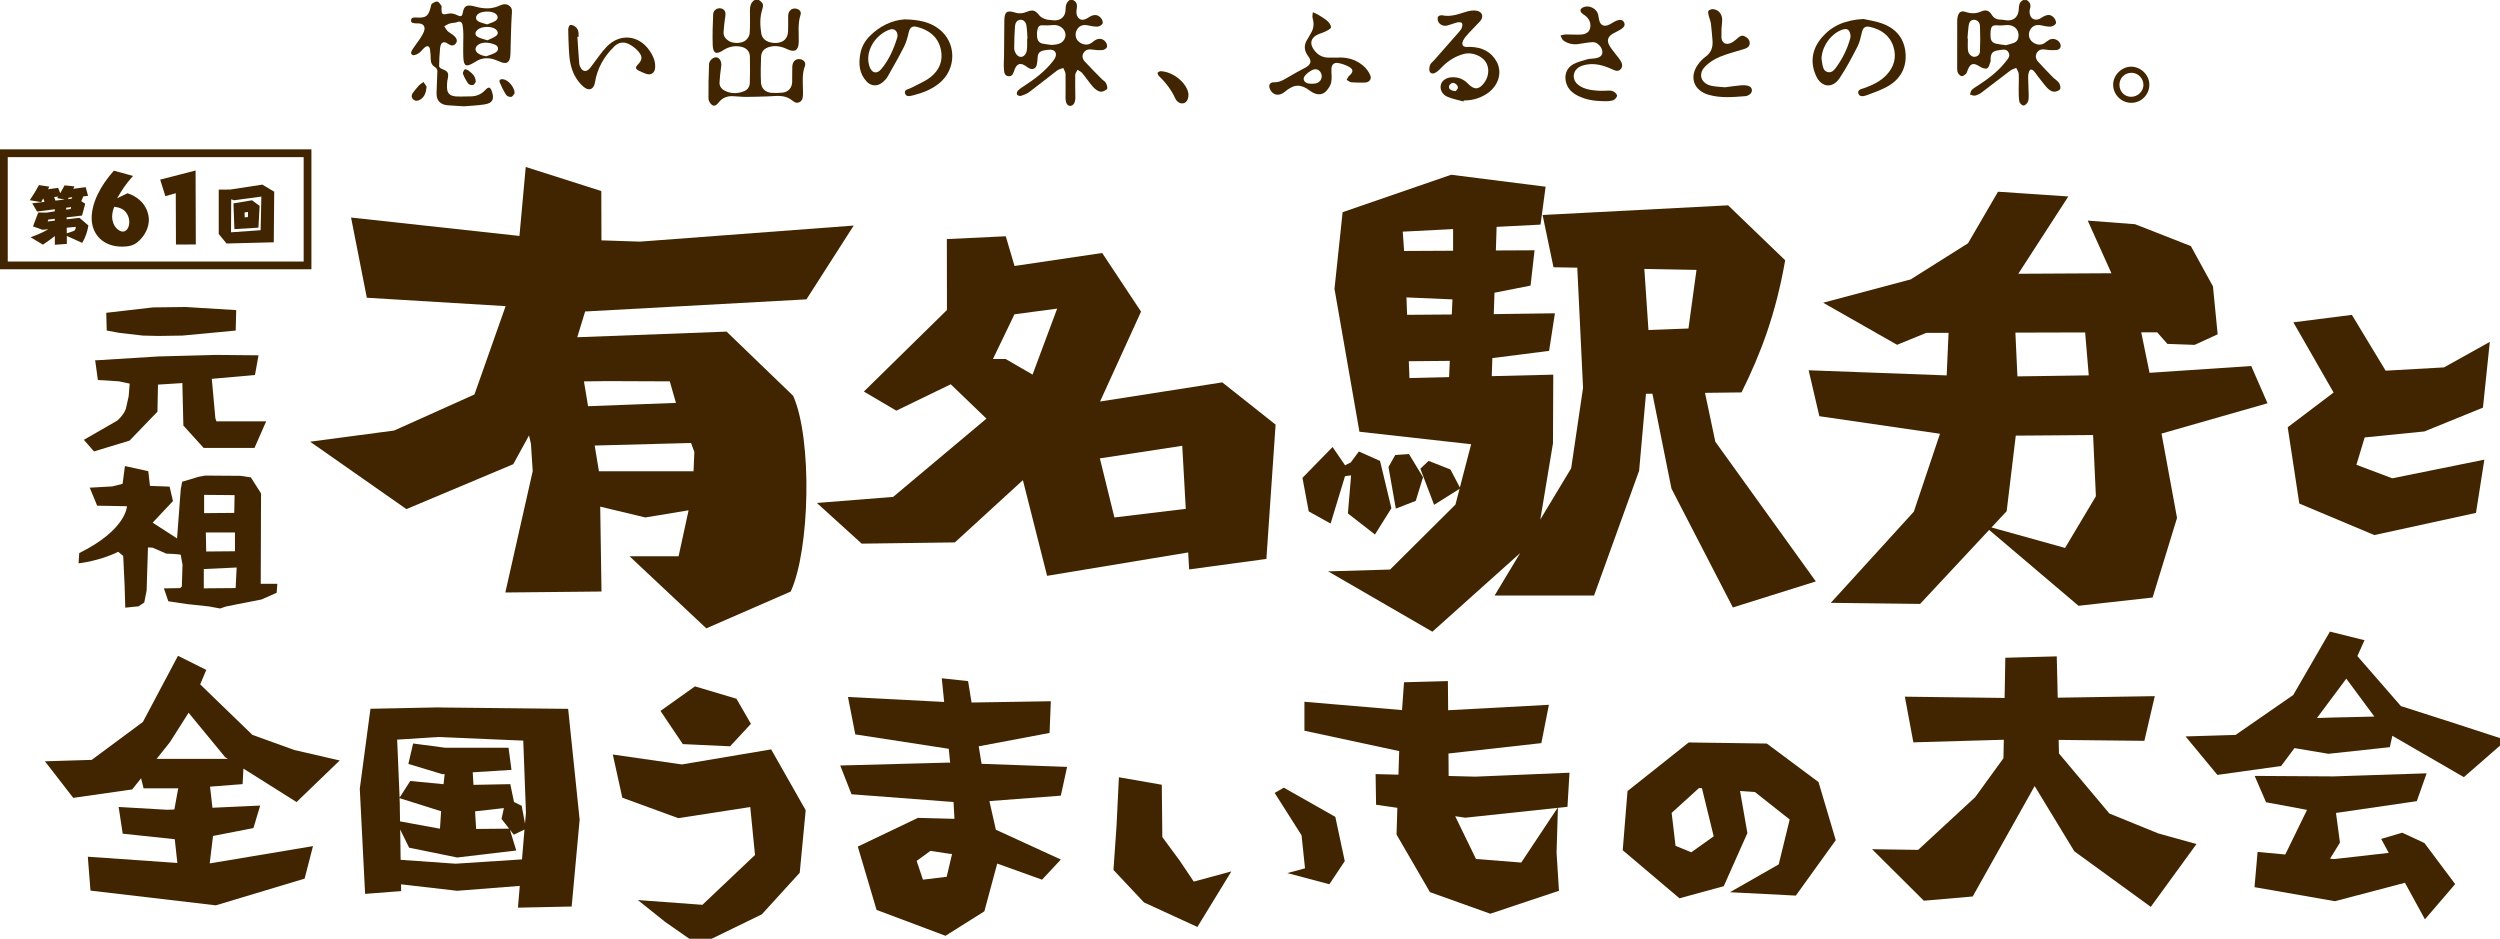
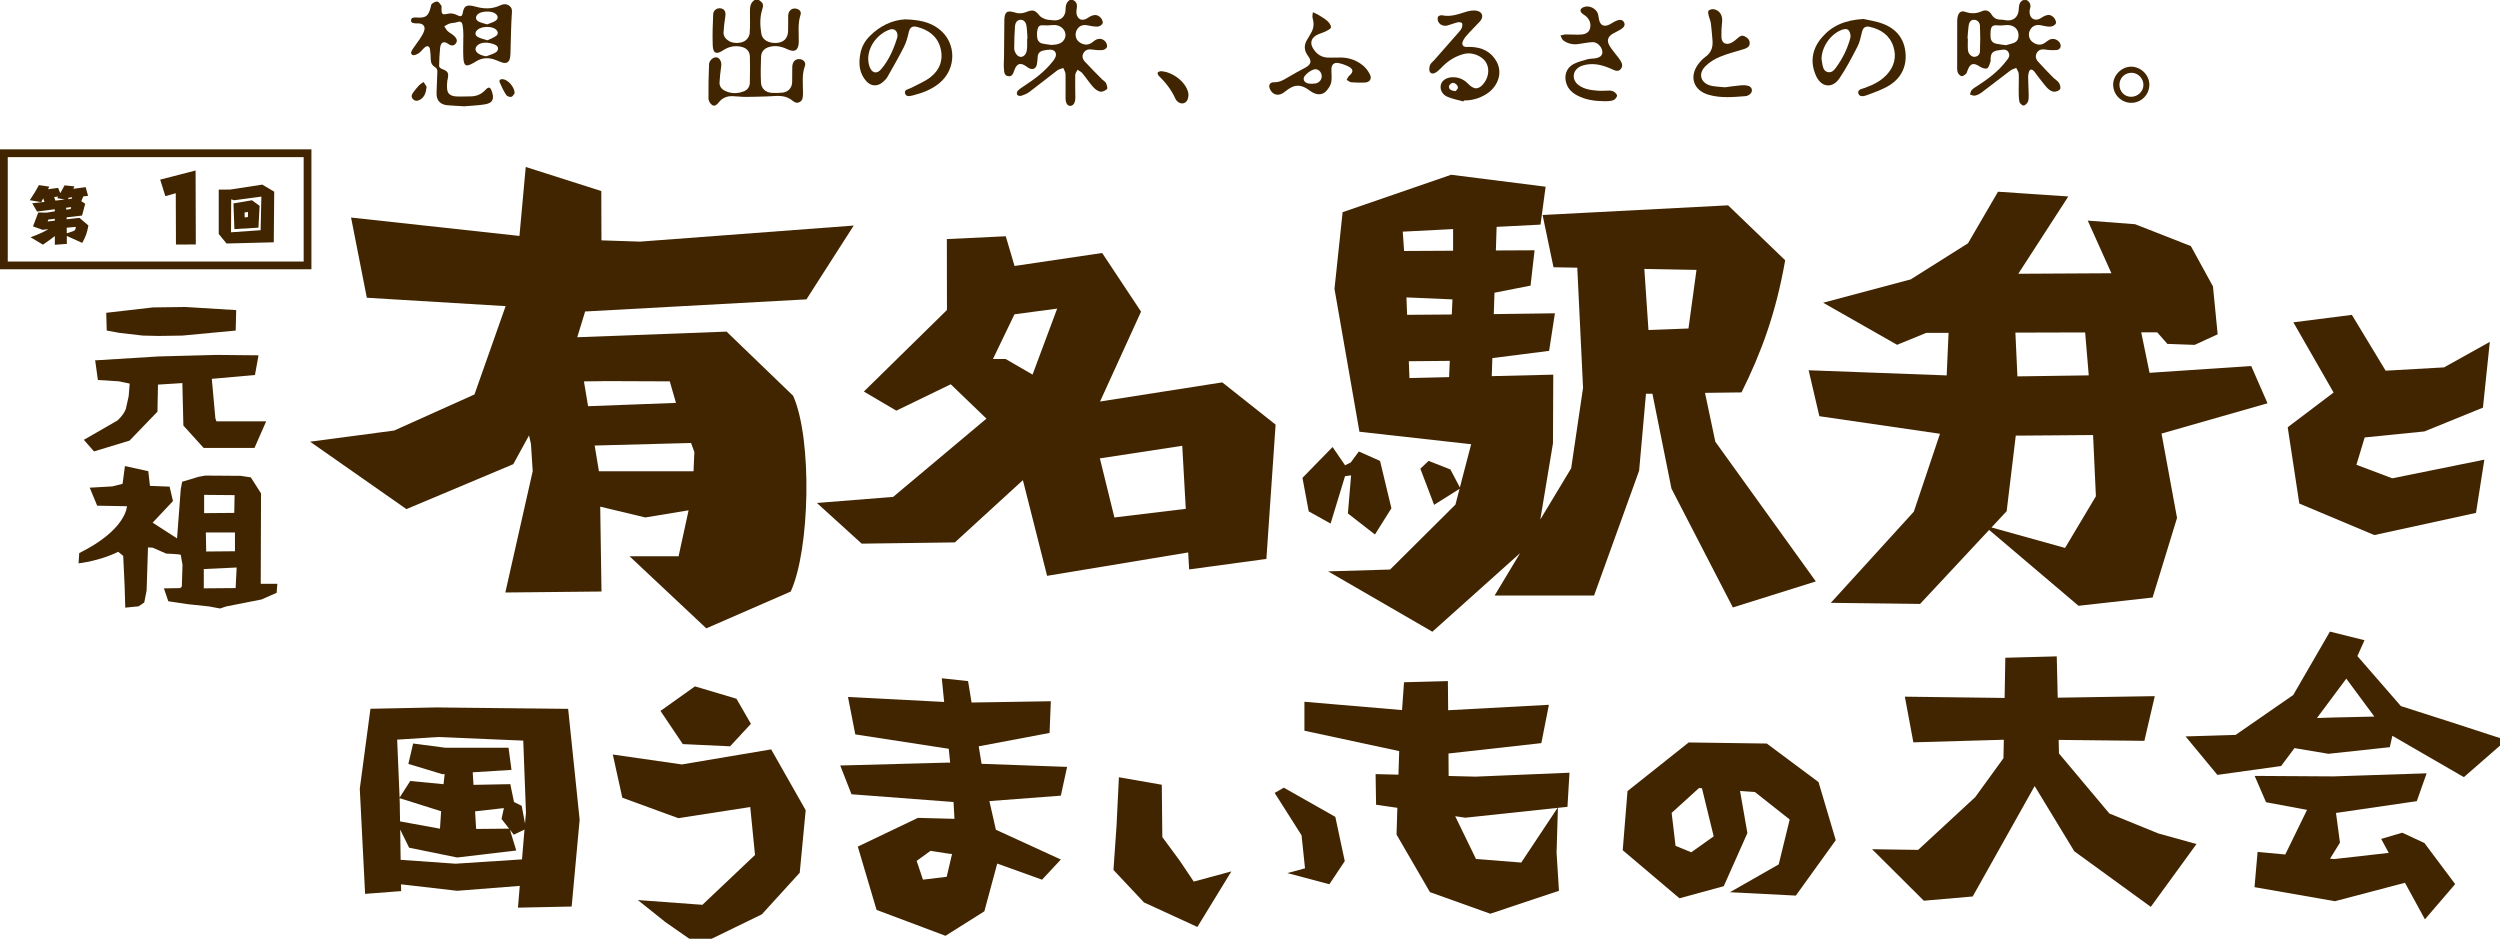
<svg xmlns="http://www.w3.org/2000/svg" viewBox="0 0 667.35 250.62">
  <filter id="a" filterUnits="userSpaceOnUse" height="207.72" width="657.05" x="10.3" y="42.9">
    <feOffset dx="1.68" dy="1.68" />
    <feGaussianBlur result="e" stdDeviation="0" />
    <feFlood flood-color="#040000" />
    <feComposite in2="e" operator="in" />
    <feComposite in="SourceGraphic" />
  </filter>
  <g fill="#412500">
    <path d="m17.78 58.54 3.43-.39 2.39 2.05c-.34 1.9-.72 3-1.66 4.64l-4.11-1.86.02 2.12-3.21.24v-2.32c-1.46 1.11-1.64 1.23-3.18 2.29l-3.3-1.98c.78-.28 3.01-1.09 4.76-2.13l-1.56.14-2.55-.9 1.4-3.71 2.27.03 2.15-.35v-.55s-4.73.61-4.73.61l-1.3-2.2 3.28-.38-.35-.94-.53 1.01-3.05-.52c1.35-2.04 1.55-2.41 2.44-4.03l2.78.41-.36.7 2.7-.37.58 1.42c.31-.55.77-1.39 1.15-2.09l2.63.27-.31.65 3.31-.44.64 2.32-1.27.14-.54 1.28 1.05.69-.85 3.15-4.12.48.02.55zm-3.15-.14-1.75.22-.15.5 1.9-.22zm.17-4.85 2.47-.29-2-.37c.07-.1.18-.31.26-.43l-1.08.15zm2.87 2.42 1.21-.19.11-.5-1.32.17v.51zm.15 6.31 1.46-.48c.83-.27.84-.43.96-1.24l-2.43.22.02 1.51zm1.46-9.64-.94.14-.18.38.99-.12z" />
-     <path d="m34.06 51.59c5.14 1.75 5.68 5.84 5.68 7.06 0 2.11-1.1 4.47-3.16 6.09-.94.72-2.13 1.1-3.94 1.1-5.16.02-8.15-3.32-8.17-7.57-.01-4.2 2.38-8.72 5.92-12.71l5.12 1.4c-2.15 2.46-2.72 3.41-4.25 5.97l2.8-1.35zm-4.12 6.22c0 2.66 1.83 4.02 2.87 4.01.89 0 1.71-1 1.7-2.54 0-1.29-.6-2.53-1.52-3.22-.85-.64-1.81-.76-2.46-.86-.32.55-.59 1.71-.59 2.61z" />
    <path d="m52.28 65.26-5.31.02-.05-13.7-2.78.78-1.38-4.41 9.45-2.44.06 19.76z" />
    <path d="m73.2 51.17-.12 13.51-12.61.32-2.08-2.54v-11.85s3.06-.01 3.06-.01l8.57-1.32zm-3.44 1.31-7.28.98-.76-.26-.05 8.81 7.9-.56.2-8.97zm-.46 2.48-.31 5.81-6.42.39-.25-6.87 4.95-.83 2.04 1.5zm-3.09 1.62-.93.14.04 1.31.86-.09z" />
    <path d="m0 39.87v32.01s83.13 0 83.13 0v-32.01zm81.06 29.94h-78.99s0-27.87 0-27.87h78.99s0 27.87 0 27.87z" />
    <g filter="url(#a)">
-       <path d="m63.08 207.63.22-4.14 14.18 8.93 11.52-11.1-12.11-2.79-11.19-4.04-13.94-13.48 1.62-3.87-7.55-3.76-9.36 17.65-13.67 10.13-12.49.38 7.56 9.76 15.73-2.25 2.38-2.97.67 2.68h9.25l-1.04 5.64-1.92.08-12.95-.75 1.08 7.13 13.9 1.48.69 6.34-23.9-1.67.71 9.05 33.46 3.93 23.7-7.13 2.24-8.68-27.57 4.62.88-7.33 10.79-2.11 1.8-6-12.74.58-.64-5.63 8.71-.68zm-19.38-11.22 4.96-7.83 9.75 11.85.73.46h-19.01l3.56-4.47z" />
      <path d="m115.36 187.15-18.15.37-2.85 21.35 1.42 28.06 9.62-.74-.03-1.81 14.98 1.73 16.72-1.31-.49 5.81 14.34-.3 2.13-23.18-3.07-29.59-34.63-.37zm0 7.91 22.64.96.72 19.23-.25 2.92-.89-4.75-2.05-1.01-.99-4.77-9.83.19-.2-3.35 10.35-.65-.79-5.91h-16.93l-8.54-1.13-1.27 5.45 9.1 2.75.59-.04-.3 2.7-8.89-.85-2.81 4.39h-.03l-.65-15.43 11.03-.71zm18.85 24.46-8.79.08-.28-4.7 7.69-.87-.63 2.9 2.02 2.58zm-29.18-6.9-.05-1.24 11.09 3.49-.3 4.66-10.66-1.95zm14.96 16.26-14.72-1.04-.12-8.08 2.38 4.84 12.82 2.62 15.78-1.87-1.69-5.54 1.03 1.32 2.86-1.37-.67 7.96-17.67 1.15z" />
      <path d="m193.21 197.54 5.56-6-3.86-6.7-11.08-3.3-9.2 6.55 5.96 8.86z" />
      <path d="m180.33 202.38-18.43-2.65 2.54 11.53 14.94 5.46 19.21-2.97 1.27 12.8-14.04 13.3-17.24-1.27 7.3 5.84 8.9 6.2 16.91-8.23 10.11-11.1 1.59-16.69-9.22-16.24z" />
      <path d="m259.58 197.54 18.91-3.57.34-8.46-21.16.34-.93-5.71-7.02-.76.63 6.32-25.67-1.33 1.95 9.99 24.95 3.84.37 3.71-.56-.02-28.78.77 3.01 7.68 27.24 2.07.24 4.49-9.75-.26-16.05 7.67 5.01 16.9 18.4 6.91 10.37-6.53 3.44-12.75 11.96 4.3 5.02-5.38-17.34-7.95-1.73-7.65 19.07-1.45 1.67-7.68-22.83-.82zm-14.89 35.59-1.68-5 3.68-2.68 5.02.77.75.07-1.43 6.08-6.36.77z" />
      <path d="m313.32 228.19-4.73-6.43-.14-13.96-11.45-2-.63 12.93-.82 11.81 8.14 8.67 14.26 6.55 9.07-14.83-10.04 2.72z" />
      <path d="m341.02 208.58-2.44 1.4 7.18 11.32.92 8.81-4.73 1.27 11.23 2.98 4.11-6.17-2.52-11.82z" />
      <path d="m385.02 205.44-.04-5.98 24.79-2.77 2.01-10.23-26.89 1.45-.07-7.78-11.71.31-.53 7.43-26.06-2.22v7.73s25.3 5.44 25.3 5.44l-.2 6.29-6.1-.15.13 8.18 5.68.82-.22 7.14 8.92 15.37 16.1 5.76 18.34-6.12-.64-10.18.36-11.96 2.55-.27.54-9.11-25.13 1.05-7.12-.18zm19.37 23.13-12.07-.95-5.55-11.42 2.7.4 24.63-2.63-9.7 14.6z" />
      <path d="m483.76 207.09-13.81-10.29-20.85-.29-16.33 12.98-1.28 15.79 15.15 12.83 11.82-3.23 6.31-14.18-1.96-11.24 3.97.28 9.28 7.34-2.93 11.98-13.02 7.43 17.59.9 10.66-14.8-4.6-15.49zm-27.97 14.47-6 4.27-4.2-1.72-1.04-8.8 7.3-6.63.79.05 3.13 12.83z" />
      <path d="m561.4 215.48-13.46-16.03-.08-3.62 22.88.25 2.78-11.93-25.91.41-.26-11.03-13.73.37-.19 10.73-26.63-.34 2.27 12.19 24.15-.69-.1 4.93-7.52 10.37-15.25 14.1-12.3-.18 13.82 13.75 13.04-1.13 16.54-29.48 10.58 17.41 20.42 14.84 12.2-16.77-10.17-2.82z" />
      <path d="m654.59 191.73-15.38-4.93-11.61-13.35 1.9-4.23-9.23-2.3-9.79 16.92-15.39 10.66-13.36.4 8.5 10.27 17.01-2.37 3.57-4.78 9.05 1.52 16.4-1.77.67-3.04 19.09 11.04 11.33-9.88-12.76-4.15zm-37.79-1.73 1.36-1.83 6.48-8.69 7.49 10.12-10.85.25-4.48.14z" />
      <path d="m639.56 220.6-5.61 1.66 2.02 3.73-14.57 1.65-1.1-.1 2.65-4.29-1.06-7.92 21.57-3.15 2.63-7.43-24.86.82-21.05-.13 3.04 7.03 10.94 2.04-5.81 11.91-7.39-.69-.82 9.41 21.46 3.75 18.7-4.92 5.33 9.76 8.07-9.41-8.2-10.96z" />
      <path d="m30.2 87.18 6.24.72 4.2.1 6.37-.1 14.23-1.34.13-5.46-13.55-.83-8.67.11-12.47 1.44.13 4.74z" />
      <path d="m31.96 107.31s-.36 1.51-2.31 3.27l-8.95 5.15 2.71 3.09 9.49-2.88 7.45-7.73.14-7.22 6.51-.41.27 11.34 5.42 5.98h13.56l3.12-7.11h-13.28l-.28-.83-.95-10.51 11.52-1.03.95-5.25-11.25-.11-15.45.41-16.68 1.03-.23-.03.73 5.29 5.6.35 2.89.61-.27 3.37-.72 3.22z" />
      <path d="m67.99 130.01-2.71-4.26-2.71-.41-9.49-.07-1.8.34-4.34 1.31-.37 1.99-.99 13.13-6.51-4.2 5.42-5.77-.9-3.85-5.24-.2-.45-3.92-6.23-1.37-.63 4.74-2.72.69-6.05.34 1.99 4.81 7.95.14s-.09 6.25-12.74 12.51l-.18 2.74s5.69-.62 10.57-3.09l1.35 1.1.37 7.84.18 5.98 1.99-.21 1.54-.14 1.54-1.03.63-3.23.36-11.47 1.26.07 3.62 1.58s3.88.14 3.88.34.46 2.61.46 2.61l-.18 5.84-.45.42-4.34.07 1.18 3.44 5.06.76 5.78.62 2.98.55 1.63-.55 9.4-1.85 4.07-1.79.18-2.41h-4.43l.08-24.12zm-15.18.41 8.13.07-.09 4.74-8.04.07zm8.23 10.04v5.01l-7.68.07-.09-5.08zm.17 14.84-8.49.07v-5.15l8.77-.41-.27 5.5z" />
      <path d="m627.34 122.39 2.21-7.3 15.94-1.6 15.63-6.36 1.83-17.55-12.22 6.81-15.59.88-9.01-14.9-15.62 1.99 10.74 18.74-12.25 9.27 3.1 20.37 20.02 8.41 27.14-5.92 2.23-14.21-24.58 4.98z" />
      <path d="m154.68 81.46 58.91-3.23 12.62-19.7-57.04 4.29-10.3-.34-.04-13.16-20.17-6.43-1.68 18.41-44.95-4.91 4.21 21.41 37.05 2.24-8.32 23.58-21.42 9.62-22.45 2.99 25.71 17.99 28.52-11.99 4.2-7.67.52 2.25.47 7.28-7.31 32.39 25.67-.26-.34-22.66 12.03 2.89 11.56-1.91-2.67 12.27h-13.09l20.49 19.24 22.53-9.82c5.14-11.14 5.8-40.69.65-52.26l-17.77-17.13-39.86 1.5 2.11-6.89h.16zm3.52 42.66-1.14-6.87 25.73-.68.88 2.4-.22 5.15h-25.24zm1.61-24.07 17.3.07 1.65 5.75-23.46.88-1.1-6.62 5.61-.07z" />
      <path d="m291.97 105.5 10.94-23.99-10.38-15.66-23.39 3.47-2.34-7.93-15.73.75.03 18.93-22.18 21.77 8.66 5.1 14.53-7.04 9.53 9.17-24.9 20.89-20.36 1.62 11.96 10.86 24.87-.33 18.16-16.62 6.46 25.54 37.66-6.24.26 4.53 20.62-2.8 2.46-35.85-14.24-11.28-32.63 5.11zm-18.01-7.18-7.2-4.17h-3.38s5.74-11.93 5.74-11.93l11.4-1.52-6.57 17.61zm21.84 38.13-3.88-15.77 21.99-3.36.94 16.83z" />
      <path d="m603.62 105.99-4.36-9.97-27.14 1.82-2.22-10.8h4.28s2.7 3.08 2.7 3.08l7.28.26 6.14-2.82-1.25-12.79-5.9-10.76-14.9-5.84-12.63-.96 6.32 14.05-24.86.14 13.36-20.64-18.77-1.26-8.01 13.76-15.31 9.65-23.36 6.22 19.74 11.23 7.78-3.18h5.96s-.5 11.35-.5 11.35l-36.85-1.37 2.86 12.26 32.2 4.69-6.98 20.79-22.16 24.34 23.83.29 18.43-19.75 23.86 20.25 19.78-2.21 6.52-21.24-4.14-22.52 28.29-8.09zm-48.69-18.92.96 11.45-19.04.27-.54-11.68 18.61-.05zm-5.35 57.52-19.65-5.47 4.05-4.35 2.43-20.16 10.69-.08 9.95-.08.75 16.34-8.23 13.8z" />
-       <path d="m376.24 132.02 1.94-6.31-3.75-6.19-3.66.26-1.81 3.2 1.96 11.11z" />
      <path d="m453.45 103.19 9.75-.12c5.29-10.64 9.17-21.12 11.66-35.27l-15.24-14.67-49.52 2.58 2.91 13.95 6.35.12 1.54 32.07-3.17 21.47-8.24 13.68 3.38-20.34.08-18.33-16.42.4.16-4.82 15.15-1.93 1.55-10.03-16.32.22.19-5.71 9.63-1.9 1.07-9.43-10.33.05.2-6.3 11.72-.6 1.36-10.12-25.22-3.19-28.97 9.99-2.17 20.47 6.66 38.14 29.82 3.33-3.01 11.55-2.52-4.81-5.83-2.29-2.2 2.08 3.67 9.65 6.8-4.28-1.1 4.21-17.44 17.34-16.55.49 27.83 16.11 23.43-20.99-6.82 11.33h26.55l12.03-33.32 1.83-20.54h1.72s5.08 25.31 5.08 25.31l16.39 31.73 22.15-6.95-26.83-37.29-2.75-13.01zm-67.59-20.92-11.93.09-.17-4.65 12.28.53zm.35-22.8v5.78s-13.08.07-13.08.07l-.36-5.16zm-11.82 35.28 10.94-.1-.19 4.34-10.58.25-.17-4.48zm76.79-24.38-2.14 15.64-10.68.41-1.1-16.31z" />
      <path d="m357.36 125.43 1.62-.22-.85 10.17 7.22 5.62 4.39-7.01-3.03-12.63-5.66-2.52-2.16 2.93-1.52.75-3.33-4.87-3.04 3.1-5 5.13 1.67 8.95 5.84 3.25z" />
    </g>
    <path d="m540.98 0c.91.56 1.24 1.3.9 2.37-.14.46-.13 1.02-.02 1.49.31 1.34 1.68 1.79 2.88 1 1.62-1.07 2.52-1.17 3.49-.19.37.38.71 1.13.57 1.56-.13.41-.88.84-1.39.87-.84.05-1.72-.16-2.56-.34-1.3-.28-2.35.14-2.94 1.24-.56 1.03-.36 2.32.48 3.07 1.05.94 2.37 1.11 3.38.43.42-.28.8-.62 1.24-.87 1.12-.62 2.62 0 3.01 1.2.25.77-.23 1.49-1.17 1.54-.9.05-1.82.02-2.71-.12-.94-.15-1.76-.1-2.33.71-.6.86-.41 1.77.23 2.49 1.29 1.45 2.66 2.84 4.02 4.23.5.51 1.21.88 1.58 1.46.3.46.51 1.36.26 1.69-.33.43-1.18.72-1.75.64-.61-.09-1.26-.57-1.71-1.05-.94-1.04-1.77-2.19-2.63-3.29-.29-.37-.53-.78-.85-1.12-.65-.68-1.13-.58-1.39.31-.12.41-.19.85-.18 1.28.03 1.55.12 3.09.15 4.64 0 .64.03 1.34-.2 1.91-.19.45-.77 1.01-1.18 1.02-.38 0-1.03-.61-1.11-1.04-.2-1.04-.17-2.14-.18-3.21-.01-1.4.09-2.81.01-4.21-.03-.54-.43-1.06-.67-1.59-.53.24-1.14.38-1.59.73-2.57 1.93-5.09 3.92-7.66 5.85-.51.38-1.13.68-1.75.82-.4.09-.89-.17-1.34-.28.14-.41.18-.92.46-1.21.44-.46 1.02-.79 1.57-1.14 2.77-1.8 5.41-3.75 7.46-6.38.57-.72 1.35-1.46.82-2.49-.56-1.1-1.6-.74-2.52-.63-1.75.2-2.27.78-2.29 2.51 0 .18.05.38-.02.54-.26.64-.41 1.56-.9 1.8-.46.23-1.38-.1-1.92-.45-1.76-1.15-2.59-.93-3.33 1.05-.11.3-.18.67-.4.87-.32.29-.77.65-1.14.62-.36-.03-.77-.47-.98-.83-.2-.35-.23-.83-.23-1.25 0-4.25 0-8.5.01-12.75 0-.36.05-.72.13-1.07.28-1.17.94-1.65 2.06-1.26 1.48.51 2.85.5 4.3-.14 1.16-.51 2.02-.23 2.7.87.61.99 1.41 1.36 2.52 1.34.5 0 1 .14 1.51.19 1.73.16 2.93-.8 3.17-2.52.14-1.08-.05-2.29 1.22-2.9h.87zm-5.53 12.06c.59-.17 1.4-.33 2.16-.63.81-.32 1.19-.99 1.22-1.87.07-1.79-1.29-3-3.25-2.87-.72.05-1.45.16-2.16.09-1.47-.15-1.93.16-2.05 1.6-.04.54-.04 1.08 0 1.62.07.9.59 1.47 1.46 1.66.78.17 1.57.25 2.61.4zm-10.26-1.81h.11c0 1.05-.06 2.09.02 3.12.08.98.93 1.82 1.71 1.8.92-.03 1.47-.67 1.5-1.43.09-2.29.1-4.59 0-6.88-.04-.79-.63-1.54-1.53-1.58-.96-.04-1.38.72-1.49 1.55-.16 1.13-.21 2.28-.31 3.42z" />
    <path d="m286.39 0c1.13.48 1.2 1.36 1.02 2.42-.1.57-.12 1.25.1 1.76.56 1.27 1.65 1.43 2.95.55 1.42-.97 2.55-.98 3.45.11.3.36.58 1.07.42 1.42-.19.41-.85.82-1.33.84-.88.04-1.79-.16-2.67-.34-1.31-.27-2.33.15-2.91 1.28-.54 1.04-.32 2.36.52 3.06 1.07.91 2.39 1.05 3.39.37.33-.23.63-.49.96-.71 1.02-.65 2.17-.5 2.88.48.26.36.45.99.31 1.36-.14.36-.73.72-1.15.76-.89.08-1.81.02-2.7-.12-.95-.15-1.74-.04-2.31.77-.6.85-.36 1.73.23 2.39 1.5 1.65 3.1 3.22 4.67 4.81.33.33.82.57 1.01.96.23.49.5 1.36.27 1.6-.43.43-1.27.81-1.83.69-.71-.15-1.42-.72-1.92-1.29-1.02-1.16-1.87-2.47-2.86-3.66-.31-.38-.83-.59-1.26-.88-.21.46-.6.92-.61 1.39-.05 2.01.02 4.02.03 6.04 0 1.3-.5 2.15-1.29 2.2-.81.05-1.32-.7-1.33-2.11-.02-2.13.06-4.25 0-6.38-.02-.55-.39-1.08-.6-1.62-.54.21-1.17.32-1.62.65-2.5 1.9-4.94 3.88-7.45 5.76-.65.49-1.46.79-2.24 1.04-.29.09-.87-.09-1.02-.32-.14-.24-.04-.83.18-1.05.5-.51 1.11-.91 1.72-1.3 2.87-1.86 5.57-3.9 7.68-6.62.24-.31.48-.64.63-1 .48-1.12-.14-2.06-1.38-2.05-.61 0-1.23.11-1.83.23-.92.19-1.45.74-1.51 1.71-.04.65-.08 1.3-.2 1.93-.22 1.23-1.17 1.64-2.26 1-.22-.13-.42-.29-.62-.43-1.51-1.07-2.48-.77-3.13.99-.3.81-.49 1.81-1.64 1.65s-1.09-1.25-1.16-2.06c-.09-1.03.02-2.09.03-3.13.03-3.21.05-6.41.08-9.62.03-2.37.69-2.88 2.92-2.16 1.08.35 2.04.2 3.05-.2 1.7-.68 2.28-.42 3.43 1 .38.47 1.07.78 1.68.98s1.29.17 1.93.26c1.93.25 3.35-.94 3.34-2.88 0-1.03.2-1.91 1.1-2.52h.87zm-5.79 12c1.41-.09 2.76-.2 3.5-1.48 1.04-1.8-.55-3.92-2.83-3.84-.83.03-1.66.15-2.47.08-1.23-.1-1.66.1-1.89 1.32-.12.62-.13 1.29-.05 1.92.11.84.58 1.48 1.47 1.65.78.15 1.57.24 2.28.34zm-6.41-1.67s.06 0 .09 0c-.09-1.18-.1-2.36-.29-3.52-.14-.86-.7-1.61-1.68-1.52-.92.08-1.31.92-1.37 1.72-.14 1.97-.2 3.94-.21 5.91 0 .5.24 1.06.52 1.49.73 1.1 1.99 1.02 2.59-.16.22-.43.3-.96.33-1.45.05-.82.01-1.65.01-2.48z" />
    <path d="m202.54 0c1.21.78 1.35 1.18.91 2.6-.66 2.12-.56 4.28-.22 6.42.27 1.66 2.04 2.61 4.19 2.43 1.82-.16 2.87-1.23 2.95-3.1.06-1.37 0-2.74.02-4.11.03-1.41 1.04-2.22 2.25-1.9.84.22 1.31.82 1.06 1.6-.79 2.4-.43 4.85-.48 7.28-.05 2.2-1.06 2.88-3.05 1.92-1.52-.73-3.08-1.07-4.74-.63-1.4.37-2.21 1.23-2.27 2.66-.09 2.3-.14 4.61-.02 6.9.09 1.61 1.26 2.61 2.86 2.72.97.06 1.96.04 2.93-.07 1.49-.17 2.48-1.29 2.53-2.78.04-1.37-.02-2.74.03-4.11.05-1.38.83-2.14 1.98-2.05 1.03.09 1.75.93 1.39 1.87-.81 2.14-.53 4.33-.52 6.51 0 .22.03.43.02.65-.05.93.06 1.96-.97 2.47-.98.49-1.63-.29-2.32-.76-1.95-1.32-4.11-.83-6.23-.78-1.94.05-3.89.13-5.83.13-1.16 0-2.31-.17-3.47-.2-1.46-.04-2.7.44-3.63 1.61-.46.58-1.08 1.24-1.81.77-.51-.33-.98-1.14-.98-1.74-.04-3.06.04-6.12.16-9.18.04-1.05 1.23-1.99 2.06-1.81.86.18 1.34 1.28 1.18 2.37-.21 1.44-.38 2.9-.45 4.35-.04.97.52 1.73 1.38 2.17 1.72.87 3.51.84 5.25.11.92-.39 1.44-1.22 1.46-2.24.04-2.3.09-4.61.02-6.91-.04-1.53-.93-2.41-2.45-2.71-1.73-.34-3.29.04-4.76 1.01-1.73 1.14-2.62.79-2.71-1.3-.12-2.8.01-5.62.12-8.42.04-1.01 1.07-1.69 2.01-1.52 1.04.19 1.41.94 1.23 2.12-.23 1.41-.38 2.83-.47 4.25-.07 1.07.57 1.83 1.45 2.37 1.2.73 3.49.67 4.53-.26.49-.44.95-1.17.99-1.8.14-2.01.09-4.03.07-6.04 0-1.15.19-2.19 1.25-2.87h1.09z" />
    <path d="m124.06 28.38c-1.78-.11-3.2-.16-4.6-.28-1.93-.17-2.97-1.28-2.93-3.2.03-1.98.19-3.95.22-5.92 0-.33-.23-.82-.5-.98-.85-.48-1.24-1.15-1.27-2.1-.03-.9-.05-1.8-.19-2.69-.15-.94-.73-1.13-1.45-.52-.55.47-.96 1.11-1.55 1.51-.48.32-1.32.68-1.67.48-.74-.42-.22-1.16.12-1.69.57-.88 1.23-1.69 1.81-2.56.41-.63.82-1.28 1.1-1.98.53-1.32-.11-2.2-1.53-2.21-.18 0-.36.01-.54 0-.62-.03-1.42-.03-1.36-.85.06-.78.86-.75 1.48-.71 2.48.14 3.13-.33 3.75-2.69.09-.34.12-.81.36-.99.42-.31 1.03-.67 1.46-.58.42.09.74.72 1.07 1.14.09.12.02.35.02.53-.01 1.88.14 1.92 1.99 1.53.69-.14 1.57.1 2.22.44.79.42 1.28.38 1.43-.49.35-2.05 1.01-2.47 3.47-1.79 2.2.61 4.36.69 6.47-.31.91-.43 1.83-.53 2.64.17.78.68.58 1.56.52 2.49-.18 2.9-.21 5.81-.3 8.72-.03.86 0 1.73-.15 2.57-.25 1.27-1.02 1.65-2.23 1.23-.44-.15-.88-.34-1.31-.52-2-.85-3.94-.84-5.79.42-.15.1-.31.18-.47.27-1.94 1.11-2.54.84-2.66-1.43-.11-2.01.01-4.02 0-6.04 0-.89-.05-1.8-.21-2.67-.13-.72-.54-1.12-1.42-.78-.62.24-1.36.18-2.01.38-.51.15-.97.49-1.45.74.3.44.54.95.93 1.31.52.48 1.22.78 1.73 1.28.55.54 1.01 1.23.4 2.01-.6.77-1.37.56-2.03.09-1.18-.84-1.99-.46-2.15 1.12-.16 1.6-.24 3.22-.26 4.83 0 .25.41.62.71.73 1.67.62 1.94 1.07 1.55 2.85-.02.07-.05.14-.06.21-.29 3-.22 4.46 3.59 4.32.83-.03 1.67-.04 2.5-.04 1.55 0 2.89-.47 3.98-1.64.99-1.07 1.42-.92 1.87.49.62 1.96.08 2.97-2 3.29-1.85.29-3.74.36-5.26.49zm5.73-13.35c.85-.34 1.78-.56 2.54-1.04.85-.54.82-1.59-.08-2.01-.84-.39-1.85-.61-2.78-.59-1.56.05-2.61.93-2.53 1.84.07.87 1.32 1.59 2.85 1.8zm.33-4.27c.76-.38 1.62-.66 2.31-1.18.66-.5.56-1.2-.09-1.75-1.08-.92-3.85-.85-4.89.14-.74.69-.73 1.45.17 1.94.71.38 1.54.54 2.5.85zm-.1-4.25c.72-.3 1.57-.51 2.26-.96.81-.55.72-1.37-.08-1.95-1.01-.73-3.57-.67-4.54.1-.79.63-.81 1.54.07 2.03.64.36 1.4.49 2.3.78z" />
    <path d="m497.45 5.07c1.32.32 3.4.58 5.29 1.32 3.47 1.35 5.59 3.96 5.92 7.72.32 3.58-1.1 6.58-4.08 8.53-1.9 1.24-4.15 1.98-6.3 2.79-.7.26-1.9.54-2.2-.46-.32-1.07.89-1.22 1.62-1.48 2.17-.77 4.22-1.75 5.83-3.43 2.1-2.19 2.81-4.82 1.88-7.66-.96-2.96-3.29-4.57-6.27-5.23-1.25-.28-1.82.23-2.11 1.41-.33 1.31-.58 2.69-1.2 3.87-1.5 2.9-3.01 5.82-4.84 8.51-1.87 2.73-4.81 2.36-6.19-.67-1.71-3.74-1.07-7.3 1.59-10.36 2.68-3.08 6.21-4.61 11.07-4.86zm-11.21 10.64c.08.53.14 1.06.25 1.59.18.86.44 1.73 1.44 1.95 1 .21 1.62-.46 2.15-1.18 1.76-2.4 3.07-5.03 3.84-7.9.16-.59 0-1.46-.36-1.96-.5-.69-1.36-.47-2.1-.17-2.92 1.2-5.16 4.52-5.22 7.66z" />
    <path d="m241.4 5.16c3.83.1 6.76.66 9.25 2.58 4.74 3.65 4.74 10.72.02 14.53-2.04 1.64-4.44 2.56-6.94 3.18-.73.18-1.88.53-2.15-.55-.25-1.02.93-1.07 1.6-1.42 1.74-.93 3.64-1.67 5.18-2.86 2.51-1.94 3.51-4.67 2.7-7.78-.83-3.16-3.19-4.87-6.26-5.66-1.38-.35-1.94.19-2.25 1.56-.29 1.28-.65 2.59-1.24 3.76-1.38 2.72-2.9 5.37-4.41 8.03-.3.52-.76.97-1.22 1.37-1.37 1.22-3.11 1.19-4.36-.16-2-2.16-2.17-4.77-1.65-7.48.34-1.78 1.2-3.32 2.47-4.6 2.75-2.79 6.09-4.29 9.27-4.48zm-1.82 4.3c-.02-1.19-.87-1.92-1.95-1.6-.74.23-1.47.61-2.11 1.06-3.06 2.16-4.46 5.85-3.41 8.84.62 1.78 1.94 2.11 3.15.67 2.08-2.49 3.34-5.43 4.28-8.5.05-.17.02-.36.03-.47z" />
    <path d="m390.67 27.09c-1.44-.41-2.94-.67-4.31-1.26-1.45-.62-2.05-2.03-1.72-3.26.29-1.09 1.47-1.89 2.97-1.95 1.69-.07 3.11.52 4.28 1.74 1.67 1.73 3 1.6 4.4-.39 1.2-1.71 1.32-3.93.28-5.48-1.08-1.61-3.66-2.63-5.68-2.12-2.18.55-4.07 1.66-5.68 3.24-.54.53-1.05 1.1-1.66 1.55-.56.42-1.39.75-1.84.06-.29-.44-.18-1.28.01-1.84.18-.5.73-.88 1.11-1.31 2.22-2.52 4.44-5.04 6.65-7.56.28-.32.58-.68.72-1.07.14-.4.24-.96.06-1.27-.13-.23-.79-.29-1.16-.21-.91.21-1.78.59-2.69.83-1.02.28-2.09-.14-2.49-1.03-.17-.38-.23-.96-.05-1.3.14-.26.77-.46 1.11-.38 2.21.48 4.2-.26 6.25-.9.95-.3 2.07-.51 3.02-.31 1.55.33 1.86 1.7.78 2.87-1.22 1.33-2.54 2.57-3.71 3.95-.5.59-1.08 1.5-.95 2.12.21.98 1.37.68 2.16.71 3.05.09 5.53 1.25 7 3.97 1.66 3.07.3 6.82-3.01 8.77-1.81 1.07-3.64 1.56-5.78 1.56-.03.09-.05.19-.08.28zm-2.11-2.76c.16-.22.56-.52.61-.87.1-.66-.85-1.5-1.52-1.31-.37.1-.87.62-.87.95 0 .88.74 1.13 1.78 1.23z" />
    <path d="m428.22 24.23c.72 0 1.5-.15 2.16.05.52.16 1.17.71 1.27 1.18.08.36-.53 1.13-.98 1.29-.79.27-1.7.28-2.56.26-2.44-.03-4.84-.35-7.04-1.51-1.35-.71-2.43-1.68-2.93-3.18-.69-2.03-.08-4.12 1.8-5.16 1.14-.64 2.48-.94 3.75-1.32.55-.16 1.15-.17 1.72-.22 1.59-.15 2.34-.71 2.33-1.73 0-1.22-1.32-2.69-2.56-2.64-1.29.05-2.57.34-3.86.51-1.46.2-2.83-.1-4.01-.97-.37-.28-.51-.86-.76-1.31.49-.1.97-.29 1.46-.29 1.39-.02 2.8.14 4.18.02 1.01-.09 2.01-.52 2.27-1.7.28-1.27-.15-2.34-1.12-3.19-.27-.24-.6-.4-.88-.63-.84-.66-.73-1.37.25-1.78 1.47-.63 3.51.38 3.89 1.94.1.42.15.85.23 1.27.28 1.63 1.31 2.16 2.81 1.42.65-.32 1.24-.77 1.9-1.03.68-.26 1.49-.39 1.95.39.46.79-.04 1.41-.67 1.83-.72.48-1.52.82-2.27 1.25-1.39.81-1.71 1.88-.88 3.27.5.83 1.14 1.57 1.72 2.35.28.37.6.72.87 1.11.56.82 1.14 1.75.43 2.67-.74.96-1.71.39-2.56.01-2.15-.95-4.36-1.58-6.74-1.13-.56.11-1.14.27-1.64.53-2.03 1.07-2.23 3.5-.41 4.89 1.57 1.2 3.46 1.39 5.34 1.54.5.04 1.02 0 1.52 0z" />
    <path d="m356.81 15.39c2.43-.21 4.97.36 7.09 2.15.77.65 1.42 1.55 1.85 2.46.51 1.09-.21 2.01-1.44 2.04-1.19.03-2.39.03-3.58-.07-.44-.04-.84-.43-1.26-.66.23-.38.4-.84.72-1.11 1.11-.95 1.13-1.72-.15-2.4-.88-.46-1.86-.81-2.84-.98-1.13-.19-1.76.47-1.79 1.62-.02 1.18.17 2.38-.05 3.52-.16.82-.71 1.65-1.29 2.3-.89 1.01-2.16 1.14-3.38.57-.29-.14-.59-.29-.84-.49-2.82-2.15-4.54-1.77-6.89.17-1.54 1.27-3.15.94-3.91-.62-.54-1.11-.13-1.95 1.08-1.93 1.4.03 2.47-.59 3.6-1.28 1.54-.94 3.15-1.77 4.73-2.63 1.48-.8 1.77-1.7.75-3.05-1.16-1.53-1.2-3.01-.17-4.58.32-.48.56-1.01.86-1.5.8-1.27.93-2.59.5-4.03-.15-.49.02-1.07.05-1.62.46.21.94.37 1.36.63.86.53 1.76 1.03 2.5 1.69.48.43 1.02 1.15.98 1.7-.03.41-.91.83-1.47 1.11-.83.42-1.79.6-2.56 1.09-1.33.85-1.57 2.14-.73 3.47.91 1.45 2.19 2.38 3.99 2.42.65.02 1.3 0 2.27 0zm-6.6 6.97c.34-.03.7-.03 1.05-.1 1.09-.23 1.77-1.31 1.51-2.35-.26-1.07-1.24-1.73-2.32-1.28-.82.34-1.61.96-2.16 1.65-.65.83-.13 1.79.92 2 .32.06.65.06.99.08z" />
    <path d="m460.39 23.31c1.36-.17 2.82-.41 4.3-.53.7-.06 1.48-.05 2.12.18 1.07.39 1.13 1.68.17 2.3-.3.19-.65.38-1 .4-3.33.26-6.67.58-9.94-.38-3.98-1.17-5.19-4.81-2.72-8.15.55-.74 1.22-1.45 1.97-1.99 1.61-1.16 2.02-2.72 1.83-4.56-.15-1.43-.21-2.87-.41-4.3-.11-.77-.46-1.5-.63-2.26-.09-.39-.19-.99 0-1.17.32-.29.91-.46 1.35-.4 1.62.25 2.47 1.69 2.27 3.37-.16 1.35-.22 2.72-.18 4.08.05 1.54 1.12 2.2 2.53 1.57.64-.28 1.21-.77 1.75-1.24.57-.51 1.11-.94 1.92-.54.81.39 1.39.99 1.35 1.91-.04.89-.77 1.25-1.52 1.49-2.16.69-4.39 1.21-6.47 2.08-1.43.6-2.86 1.48-3.92 2.59-1.99 2.07-1.08 4.56 1.74 5.15 1.09.23 2.22.25 3.47.38z" />
-     <path d="m154.13 9.82c.16 2.39.3 4.78.49 7.16.03.41.23.83.45 1.2.51.88 1.33 1.02 2.09.34.42-.38.73-.88 1.09-1.34 1.22-1.57 2.3-3.26 3.67-4.68 3.55-3.7 8.63-3.19 11.51 1.06.9 1.33 1.55 2.76 1.46 4.42-.08 1.51-1.09 2.21-2.5 1.7-.71-.26-1.41-.56-2.07-.92-.63-.34-.75-.79-.18-1.38 1.4-1.45 1.47-2.29.15-3.78-.63-.71-1.45-1.31-2.29-1.77-1.42-.78-2.86-.58-4.01.55-2.72 2.66-4.56 5.82-5.17 9.61-.29 1.82-1.54 2.42-2.98 1.23-.97-.8-1.8-1.88-2.4-2.99-1.16-2.16-1.47-4.56-1.58-6.99-.07-1.76-.17-3.52-.18-5.29 0-.44.2-1.13.5-1.27.32-.15.96.13 1.33.4.79.57 1.01 1.36.95 2.72-.1 0-.2.01-.31.02z" />
    <path d="m564.08 22.59c.02-2.54 2.26-4.78 4.78-4.79 2.61-.01 4.88 2.21 4.89 4.79 0 2.71-2.19 4.89-4.88 4.86-2.64-.03-4.81-2.23-4.78-4.86zm1.69.03c-.02 1.8 1.33 3.21 3.09 3.22 1.79.01 3.32-1.46 3.31-3.18 0-1.74-1.43-3.2-3.14-3.23-1.83-.02-3.25 1.36-3.27 3.19z" />
    <path d="m309.74 19c3.25.08 6.84 2.91 7.45 5.75.12.56.04 1.23-.16 1.78-.45 1.2-1.8 1.43-2.73.54-.21-.2-.41-.43-.52-.68-1.05-2.33-2.56-4.32-4.4-6.08-.23-.21-.46-.74-.35-.91.17-.27.63-.35.72-.39z" />
    <path d="m113.88 23.14c-.16 1.51-.5 2.64-1.57 3.36-.67.45-1.45.61-2.07-.04-.61-.64-.32-1.33.17-1.93.47-.59.92-1.2 1.44-1.74.35-.36.81-.61 1.22-.9.31.48.63.96.81 1.25z" />
    <path d="m137.38 24.88c-.17.21-.44.83-.88.97-.38.12-1.15-.15-1.37-.49-.68-1.05-1.24-2.18-1.72-3.33-.29-.7.21-.97.89-.88 1.33.17 3.06 2.08 3.08 3.74z" />
-     <path d="m127.01 21.82c-.14.19-.36.76-.72.87-.37.12-1.08-.07-1.3-.37-.58-.8-1.06-1.7-1.41-2.63-.12-.3.2-.87.47-1.17.1-.11.73.09.99.3.88.71 1.89 1.37 1.96 2.99z" />
  </g>
</svg>